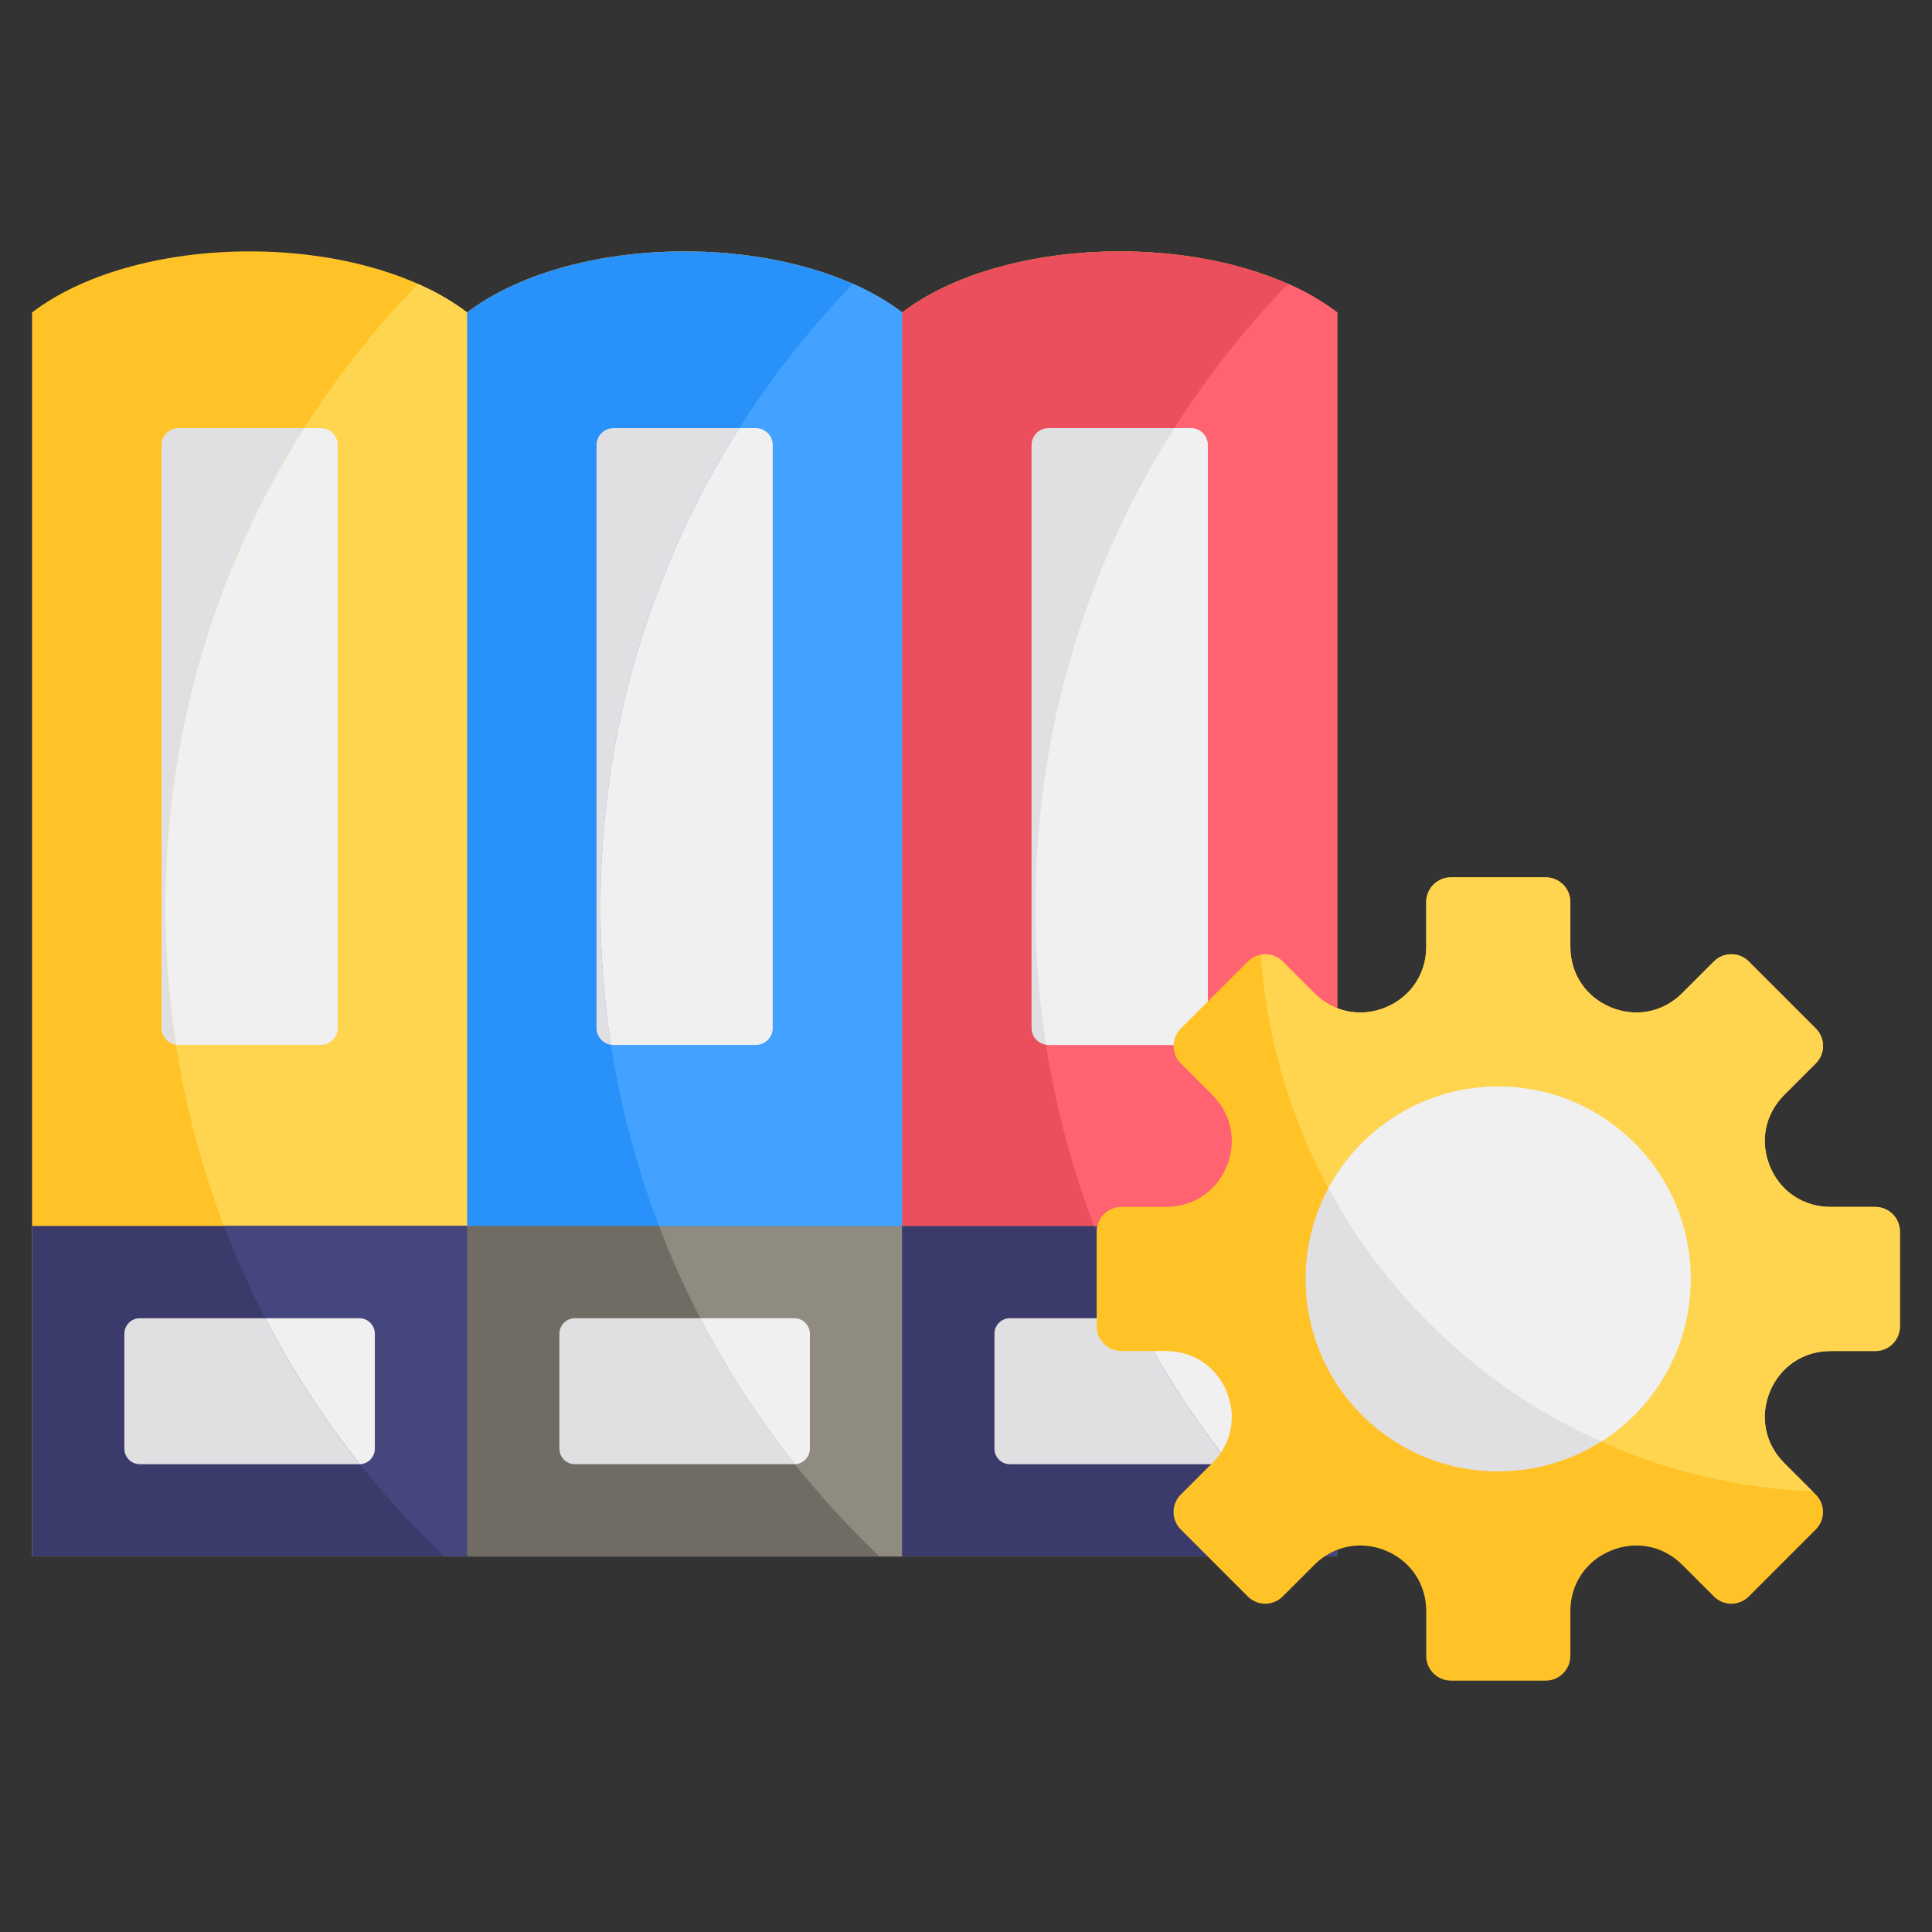
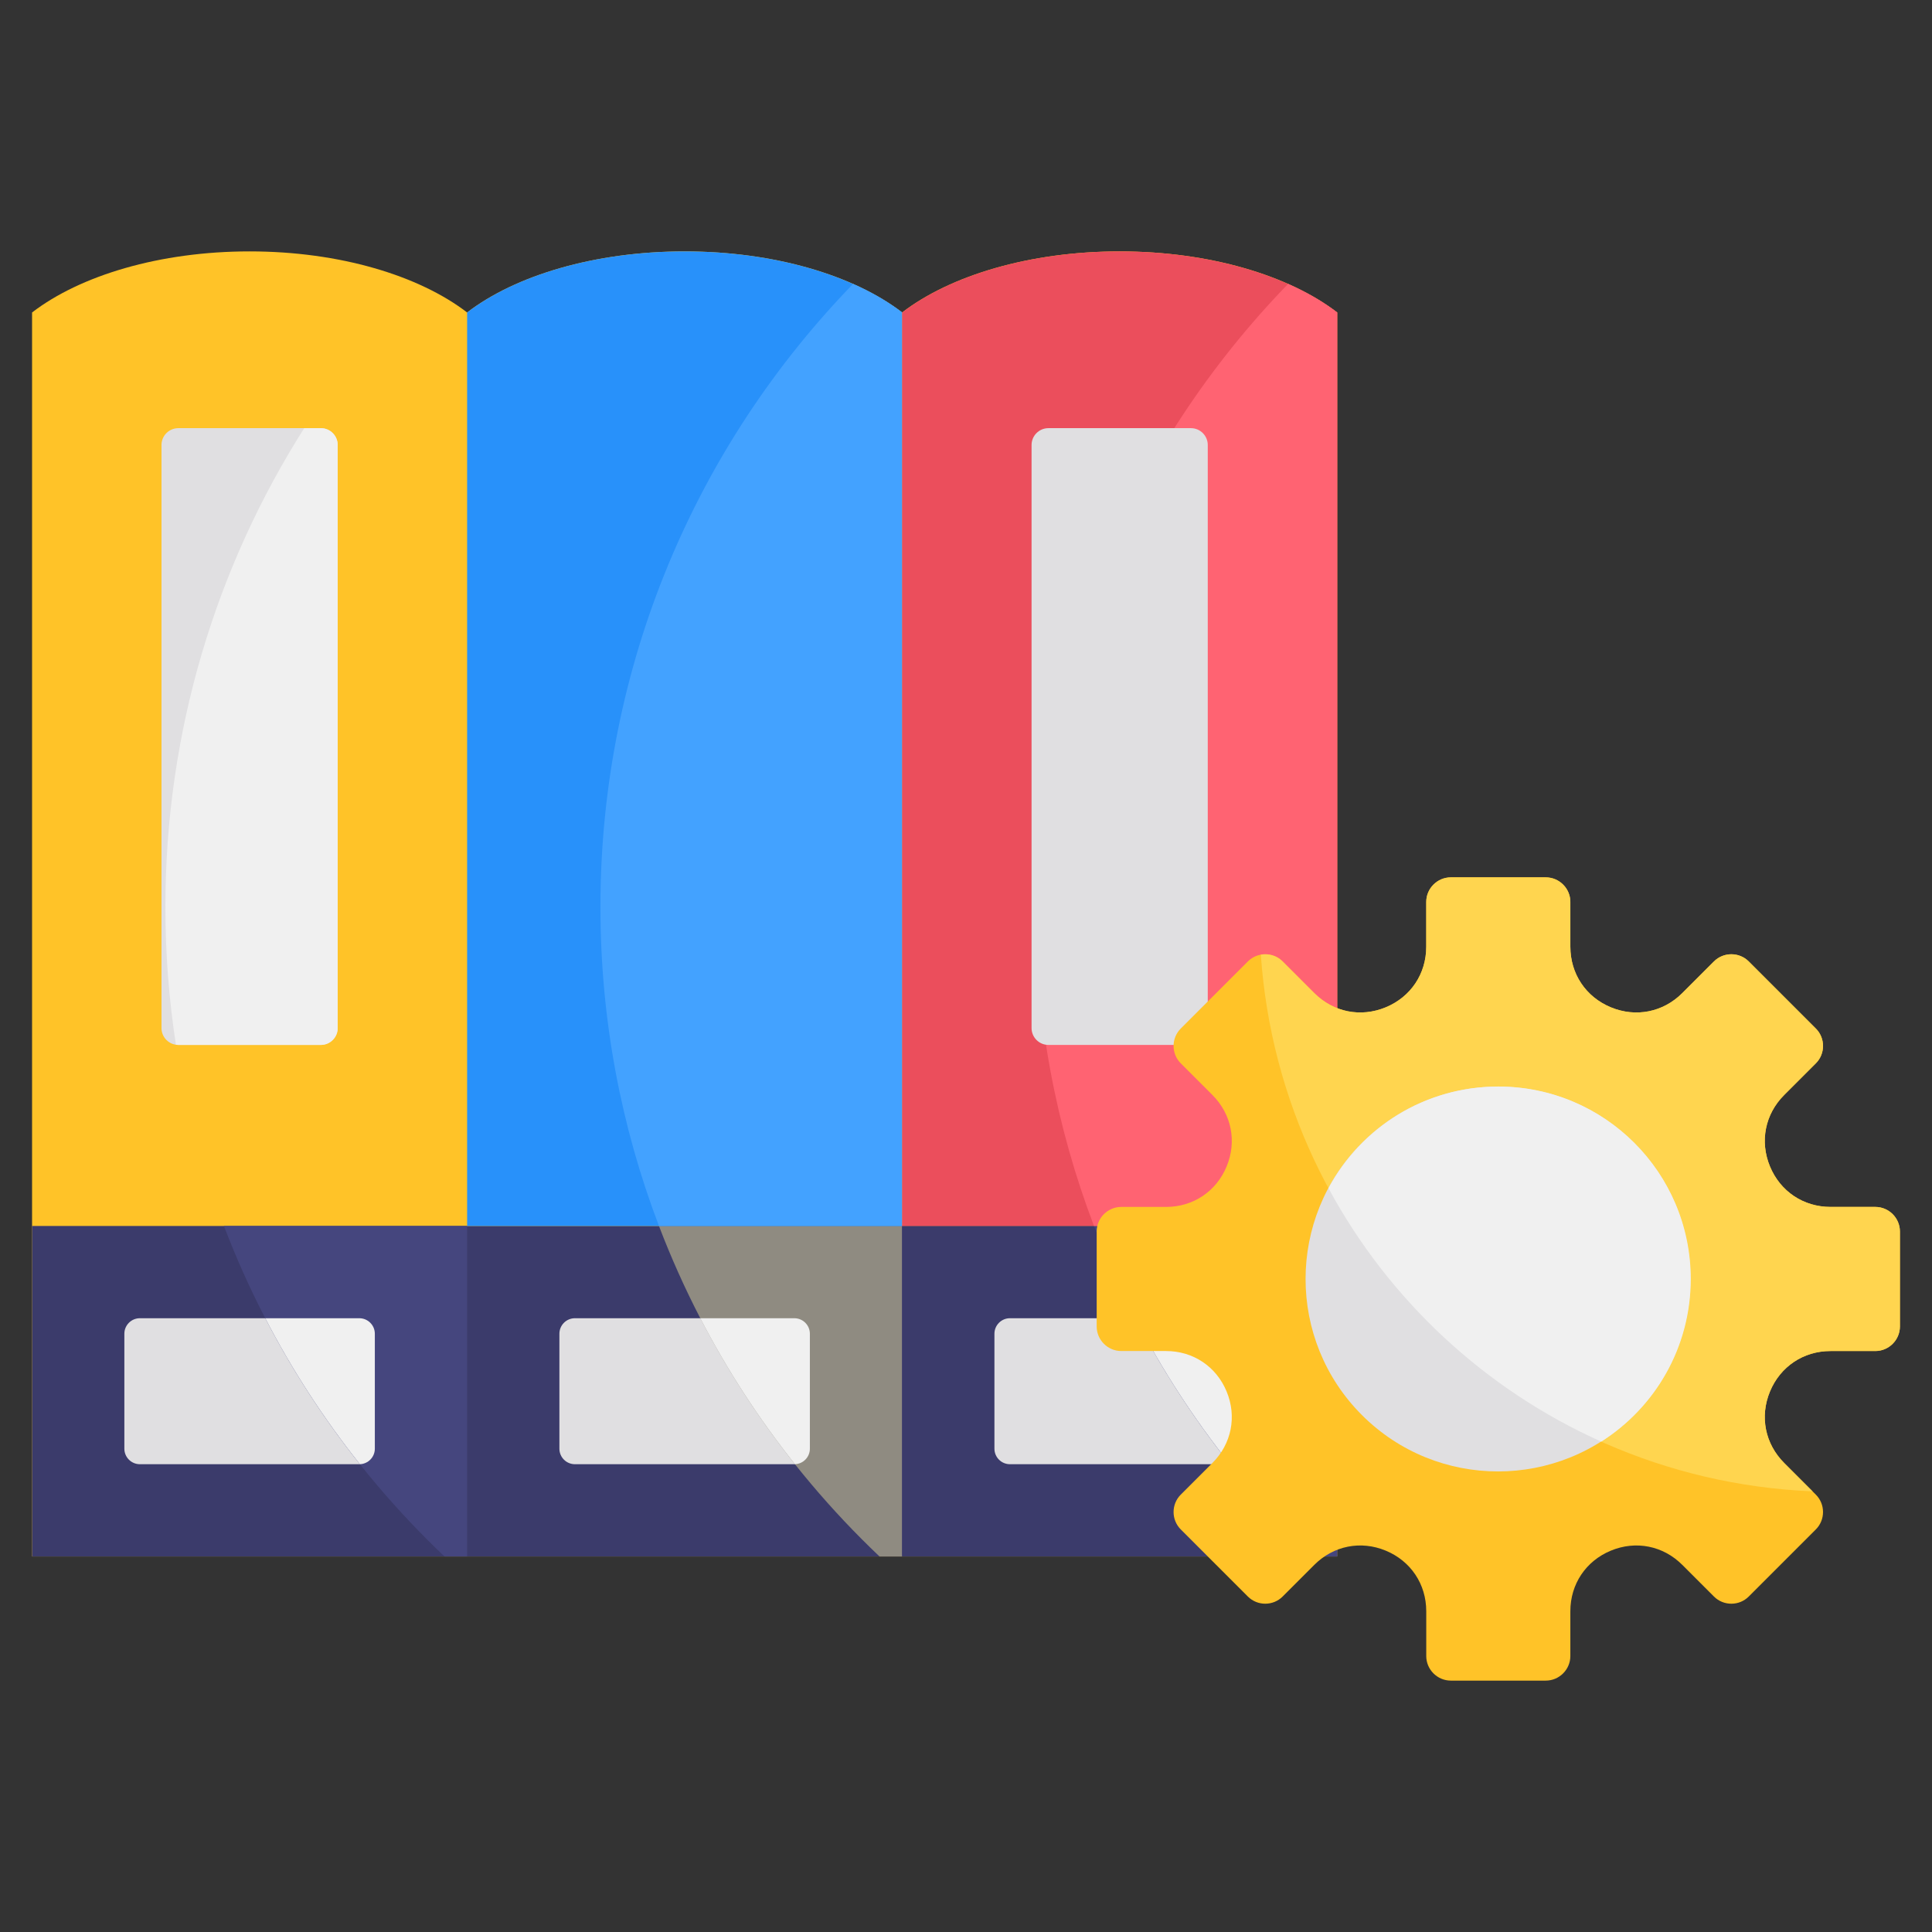
<svg xmlns="http://www.w3.org/2000/svg" id="Layer_1" enable-background="new 0 0 512 512" viewBox="0 0 512 512">
  <rect x="0" y="0" width="512" height="512" fill="#333333" stroke="none" />
  <g clip-rule="evenodd" fill-rule="evenodd">
    <g>
      <path d="m8.5 82.806c12.746-9.788 33.811-16.186 57.644-16.186 23.834 0 44.899 6.398 57.645 16.186 12.747-9.788 33.812-16.186 57.645-16.186 23.834 0 44.899 6.398 57.645 16.186 12.747-9.788 33.812-16.186 57.645-16.186 23.834 0 44.899 6.398 57.644 16.186v329.681h-345.867z" fill="#ffc328" />
      <path d="m47.254 113.466h37.782c2.451 0 4.457 2.005 4.457 4.458v154.534c0 2.451-2.006 4.458-4.457 4.458h-37.782c-2.452 0-4.457-2.007-4.457-4.458v-154.535c0-2.452 2.005-4.457 4.457-4.457z" fill="#e0dfe1" />
-       <path d="m59.341 324.889h64.45v-242.083c-3.685-2.83-8.066-5.375-13.007-7.566-41.435 42.709-66.954 100.946-66.954 165.15 0 29.768 5.499 58.247 15.511 84.499z" fill="#ffd54f" />
      <path d="m80.62 113.466h4.416c2.451 0 4.458 2.005 4.458 4.458v154.534c0 2.451-2.006 4.458-4.458 4.458h-37.782c-.214 0-.426-.016-.632-.045-1.835-11.892-2.792-24.074-2.792-36.48 0-46.689 13.497-90.222 36.79-126.925z" fill="#f0f0f0" />
      <path d="m354.369 412.487c0-29.199 0-58.399 0-87.598h-345.868l.001 87.598z" fill="#3b3b6b" />
      <path d="m32.956 353.452v30.471c0 2.263 1.846 4.108 4.108 4.108h58.162c2.263 0 4.109-1.845 4.109-4.108v-30.471c0-2.263-1.846-4.109-4.109-4.109h-58.161c-2.263.001-4.109 1.847-4.109 4.109z" fill="#e0dfe1" />
      <path d="m123.79 324.889h-64.45c12.776 33.5 32.917 63.362 58.453 87.598h5.997z" fill="#45467e" />
      <path d="m95.379 388.029c2.193-.081 3.956-1.893 3.956-4.105v-30.471c0-2.263-1.846-4.109-4.109-4.109h-24.937c7.115 13.733 15.533 26.682 25.09 38.685z" fill="#f0f0f0" />
-       <path d="m239.08 324.889h-115.29v87.598h115.29c0-29.199 0-58.399 0-87.598z" fill="#706c64" />
      <path d="m148.246 353.452v30.471c0 2.263 1.845 4.108 4.108 4.108h58.162c2.263 0 4.109-1.845 4.109-4.108v-30.471c0-2.263-1.846-4.109-4.109-4.109h-58.162c-2.263.001-4.108 1.847-4.108 4.109z" fill="#e0dfe1" />
      <path d="m239.08 324.889h-64.45c12.776 33.5 32.917 63.362 58.453 87.598h5.997z" fill="#8f8b81" />
      <path d="m210.669 388.029c2.193-.081 3.956-1.893 3.956-4.105v-30.471c0-2.263-1.846-4.109-4.109-4.109h-24.938c7.116 13.733 15.534 26.682 25.091 38.685z" fill="#f0f0f0" />
      <path d="m239.08 324.889c0-80.694 0-161.388 0-242.082-12.746-9.788-33.811-16.186-57.645-16.186-23.833 0-44.898 6.398-57.644 16.186v242.082z" fill="#2891fa" />
-       <path d="m162.543 113.466h37.782c2.451 0 4.457 2.005 4.457 4.458v154.534c0 2.451-2.006 4.458-4.457 4.458h-37.782c-2.452 0-4.457-2.007-4.457-4.458v-154.535c0-2.452 2.005-4.457 4.457-4.457z" fill="#e0dfe1" />
      <path d="m174.63 324.889h64.45v-242.083c-3.685-2.83-8.066-5.375-13.007-7.566-41.434 42.709-66.953 100.945-66.953 165.15 0 29.768 5.499 58.247 15.51 84.499z" fill="#43a2ff" />
-       <path d="m195.909 113.466h4.416c2.451 0 4.457 2.005 4.457 4.458v154.534c0 2.451-2.006 4.458-4.457 4.458h-37.782c-.214 0-.425-.016-.632-.045-1.835-11.892-2.792-24.074-2.792-36.48.001-46.689 13.498-90.222 36.79-126.925z" fill="#f0f0f0" />
-       <path d="m354.369 324.889h-115.289v87.598h115.289z" fill="#3b3b6b" />
+       <path d="m354.369 324.889h-115.289v87.598z" fill="#3b3b6b" />
      <path d="m263.535 353.452v30.471c0 2.263 1.845 4.108 4.108 4.108h58.162c2.263 0 4.109-1.845 4.109-4.108v-30.471c0-2.263-1.846-4.109-4.109-4.109h-58.162c-2.263.001-4.108 1.847-4.108 4.109z" fill="#e0dfe1" />
      <path d="m354.369 324.889h-64.45c12.776 33.5 32.917 63.362 58.453 87.598h5.997z" fill="#45467e" />
      <path d="m325.958 388.029c2.193-.081 3.956-1.893 3.956-4.105v-30.471c0-2.263-1.846-4.109-4.109-4.109h-24.938c7.116 13.733 15.534 26.682 25.091 38.685z" fill="#f0f0f0" />
      <path d="m239.079 82.806v242.082h115.289v-242.082c-12.745-9.788-33.811-16.186-57.644-16.186s-44.898 6.398-57.645 16.186z" fill="#eb4e5c" />
      <path d="m289.919 324.889h64.45v-242.083c-3.685-2.83-8.066-5.375-13.007-7.566-41.434 42.709-66.953 100.945-66.953 165.15 0 29.768 5.499 58.247 15.51 84.499z" fill="#ff6372" />
      <path d="m277.832 113.466h37.782c2.451 0 4.458 2.005 4.458 4.458v154.534c0 2.451-2.006 4.458-4.458 4.458h-37.782c-2.452 0-4.457-2.007-4.457-4.458v-154.535c0-2.452 2.005-4.457 4.457-4.457z" fill="#e0dfe1" />
-       <path d="m311.198 113.466h4.416c2.451 0 4.458 2.005 4.458 4.458v154.534c0 2.451-2.006 4.458-4.458 4.458h-37.782c-.214 0-.425-.016-.632-.045-1.835-11.892-2.792-24.074-2.792-36.48.001-46.689 13.498-90.222 36.79-126.925z" fill="#f0f0f0" />
    </g>
    <g>
      <path d="m384.487 232.509h25.156c3.584 0 6.517 2.932 6.517 6.516v11.868c0 7.178 4.096 13.308 10.727 16.054 6.632 2.747 13.861 1.309 18.937-3.767l8.392-8.392c2.534-2.535 6.681-2.535 9.216 0l17.788 17.789c2.535 2.534 2.535 6.681 0 9.215l-8.392 8.392c-5.076 5.076-6.514 12.306-3.767 18.937 2.747 6.632 8.876 10.727 16.054 10.727l11.868.001c3.584 0 6.516 2.932 6.516 6.517v25.157c0 3.584-2.932 6.516-6.516 6.516h-11.869c-7.178 0-13.307 4.095-16.054 10.727s-1.309 13.861 3.767 18.937l8.392 8.392c2.534 2.535 2.534 6.681 0 9.215l-17.787 17.79c-2.534 2.535-6.682 2.535-9.216 0l-8.392-8.392c-5.076-5.076-12.306-6.514-18.937-3.767-6.632 2.748-10.727 8.876-10.727 16.055v11.867c0 3.584-2.932 6.517-6.517 6.517h-25.157c-3.584 0-6.517-2.932-6.517-6.517v-11.868c0-7.178-4.095-13.308-10.727-16.055s-13.861-1.309-18.937 3.767l-8.392 8.392c-2.534 2.534-6.681 2.534-9.215 0l-17.788-17.789c-2.534-2.535-2.534-6.681 0-9.215l8.392-8.392c5.076-5.076 6.514-12.306 3.767-18.938s-8.876-10.727-16.054-10.727h-11.868c-3.584 0-6.516-2.932-6.516-6.516v-25.157c0-3.584 2.932-6.517 6.516-6.517h11.868c7.178 0 13.307-4.096 16.054-10.727 2.747-6.632 1.309-13.862-3.767-18.937l-8.392-8.392c-2.534-2.534-2.534-6.681 0-9.215l17.788-17.789c2.534-2.535 6.681-2.535 9.215 0l8.392 8.392c5.076 5.076 12.306 6.514 18.937 3.767 6.632-2.747 10.727-8.876 10.727-16.054v-11.868c0-3.584 2.932-6.516 6.517-6.516z" fill="#ffc328" />
      <path d="m384.487 232.509h25.156c3.584 0 6.517 2.932 6.517 6.516v11.868c0 7.178 4.096 13.308 10.727 16.054 6.632 2.747 13.861 1.309 18.937-3.767l8.392-8.392c2.534-2.535 6.681-2.535 9.216 0l17.788 17.789c2.535 2.534 2.535 6.681 0 9.215l-8.392 8.392c-5.076 5.076-6.514 12.306-3.767 18.937 2.747 6.632 8.876 10.727 16.054 10.727l11.868.001c3.584 0 6.516 2.932 6.516 6.517v25.157c0 3.584-2.932 6.516-6.516 6.516h-11.869c-7.178 0-13.307 4.095-16.054 10.727s-1.309 13.861 3.767 18.937l7.519 7.519c-77.964-3.268-140.852-64.826-146.215-142.23 2.036-.368 4.216.23 5.782 1.795l8.392 8.392c5.076 5.076 12.306 6.514 18.937 3.767 6.632-2.747 10.727-8.876 10.727-16.054v-11.868c.001-3.583 2.933-6.515 6.518-6.515z" fill="#ffd54f" />
      <ellipse cx="397.065" cy="338.944" fill="#e0dfe1" rx="51.004" ry="51.004" transform="matrix(.707 -.707 .707 .707 -123.372 380.042)" />
      <path d="m424.348 382.045c-30.853-13.819-56.292-37.55-72.277-67.142 8.591-16.048 25.514-26.964 44.993-26.963 28.173-.001 51.005 22.831 51.005 51.004.001 18.137-9.463 34.058-23.721 43.101z" fill="#f0f0f0" />
    </g>
  </g>
</svg>